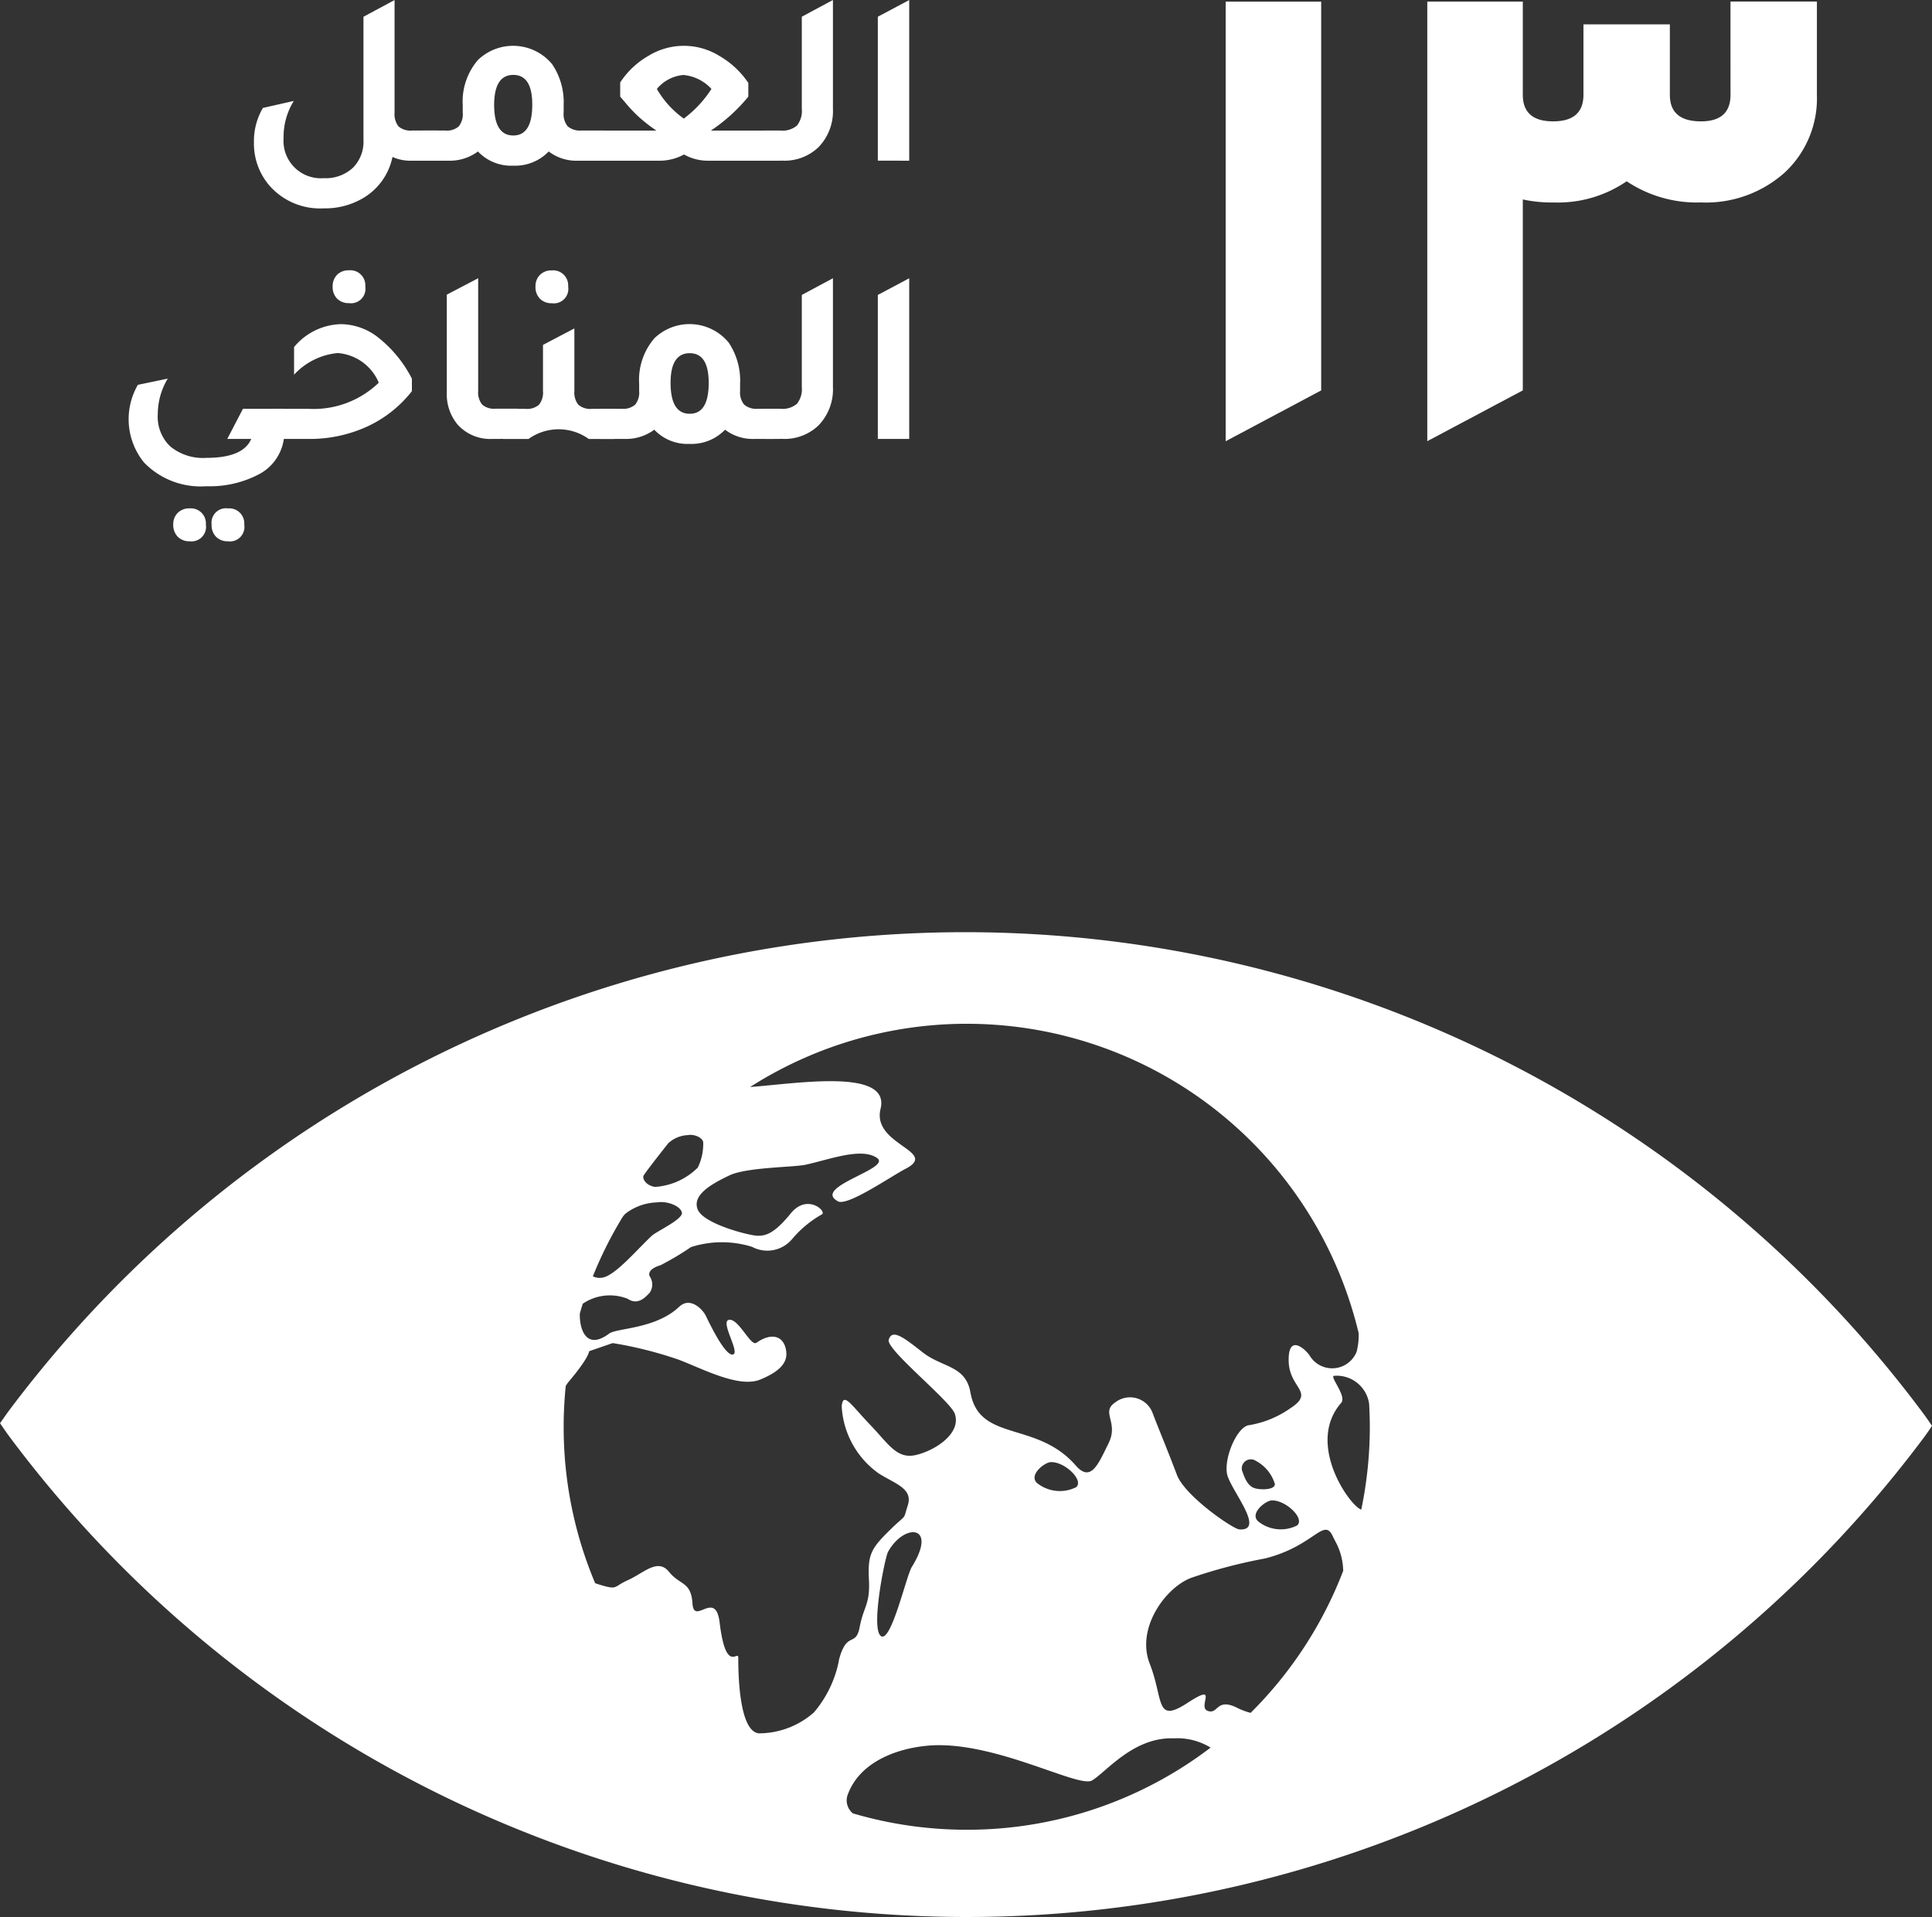
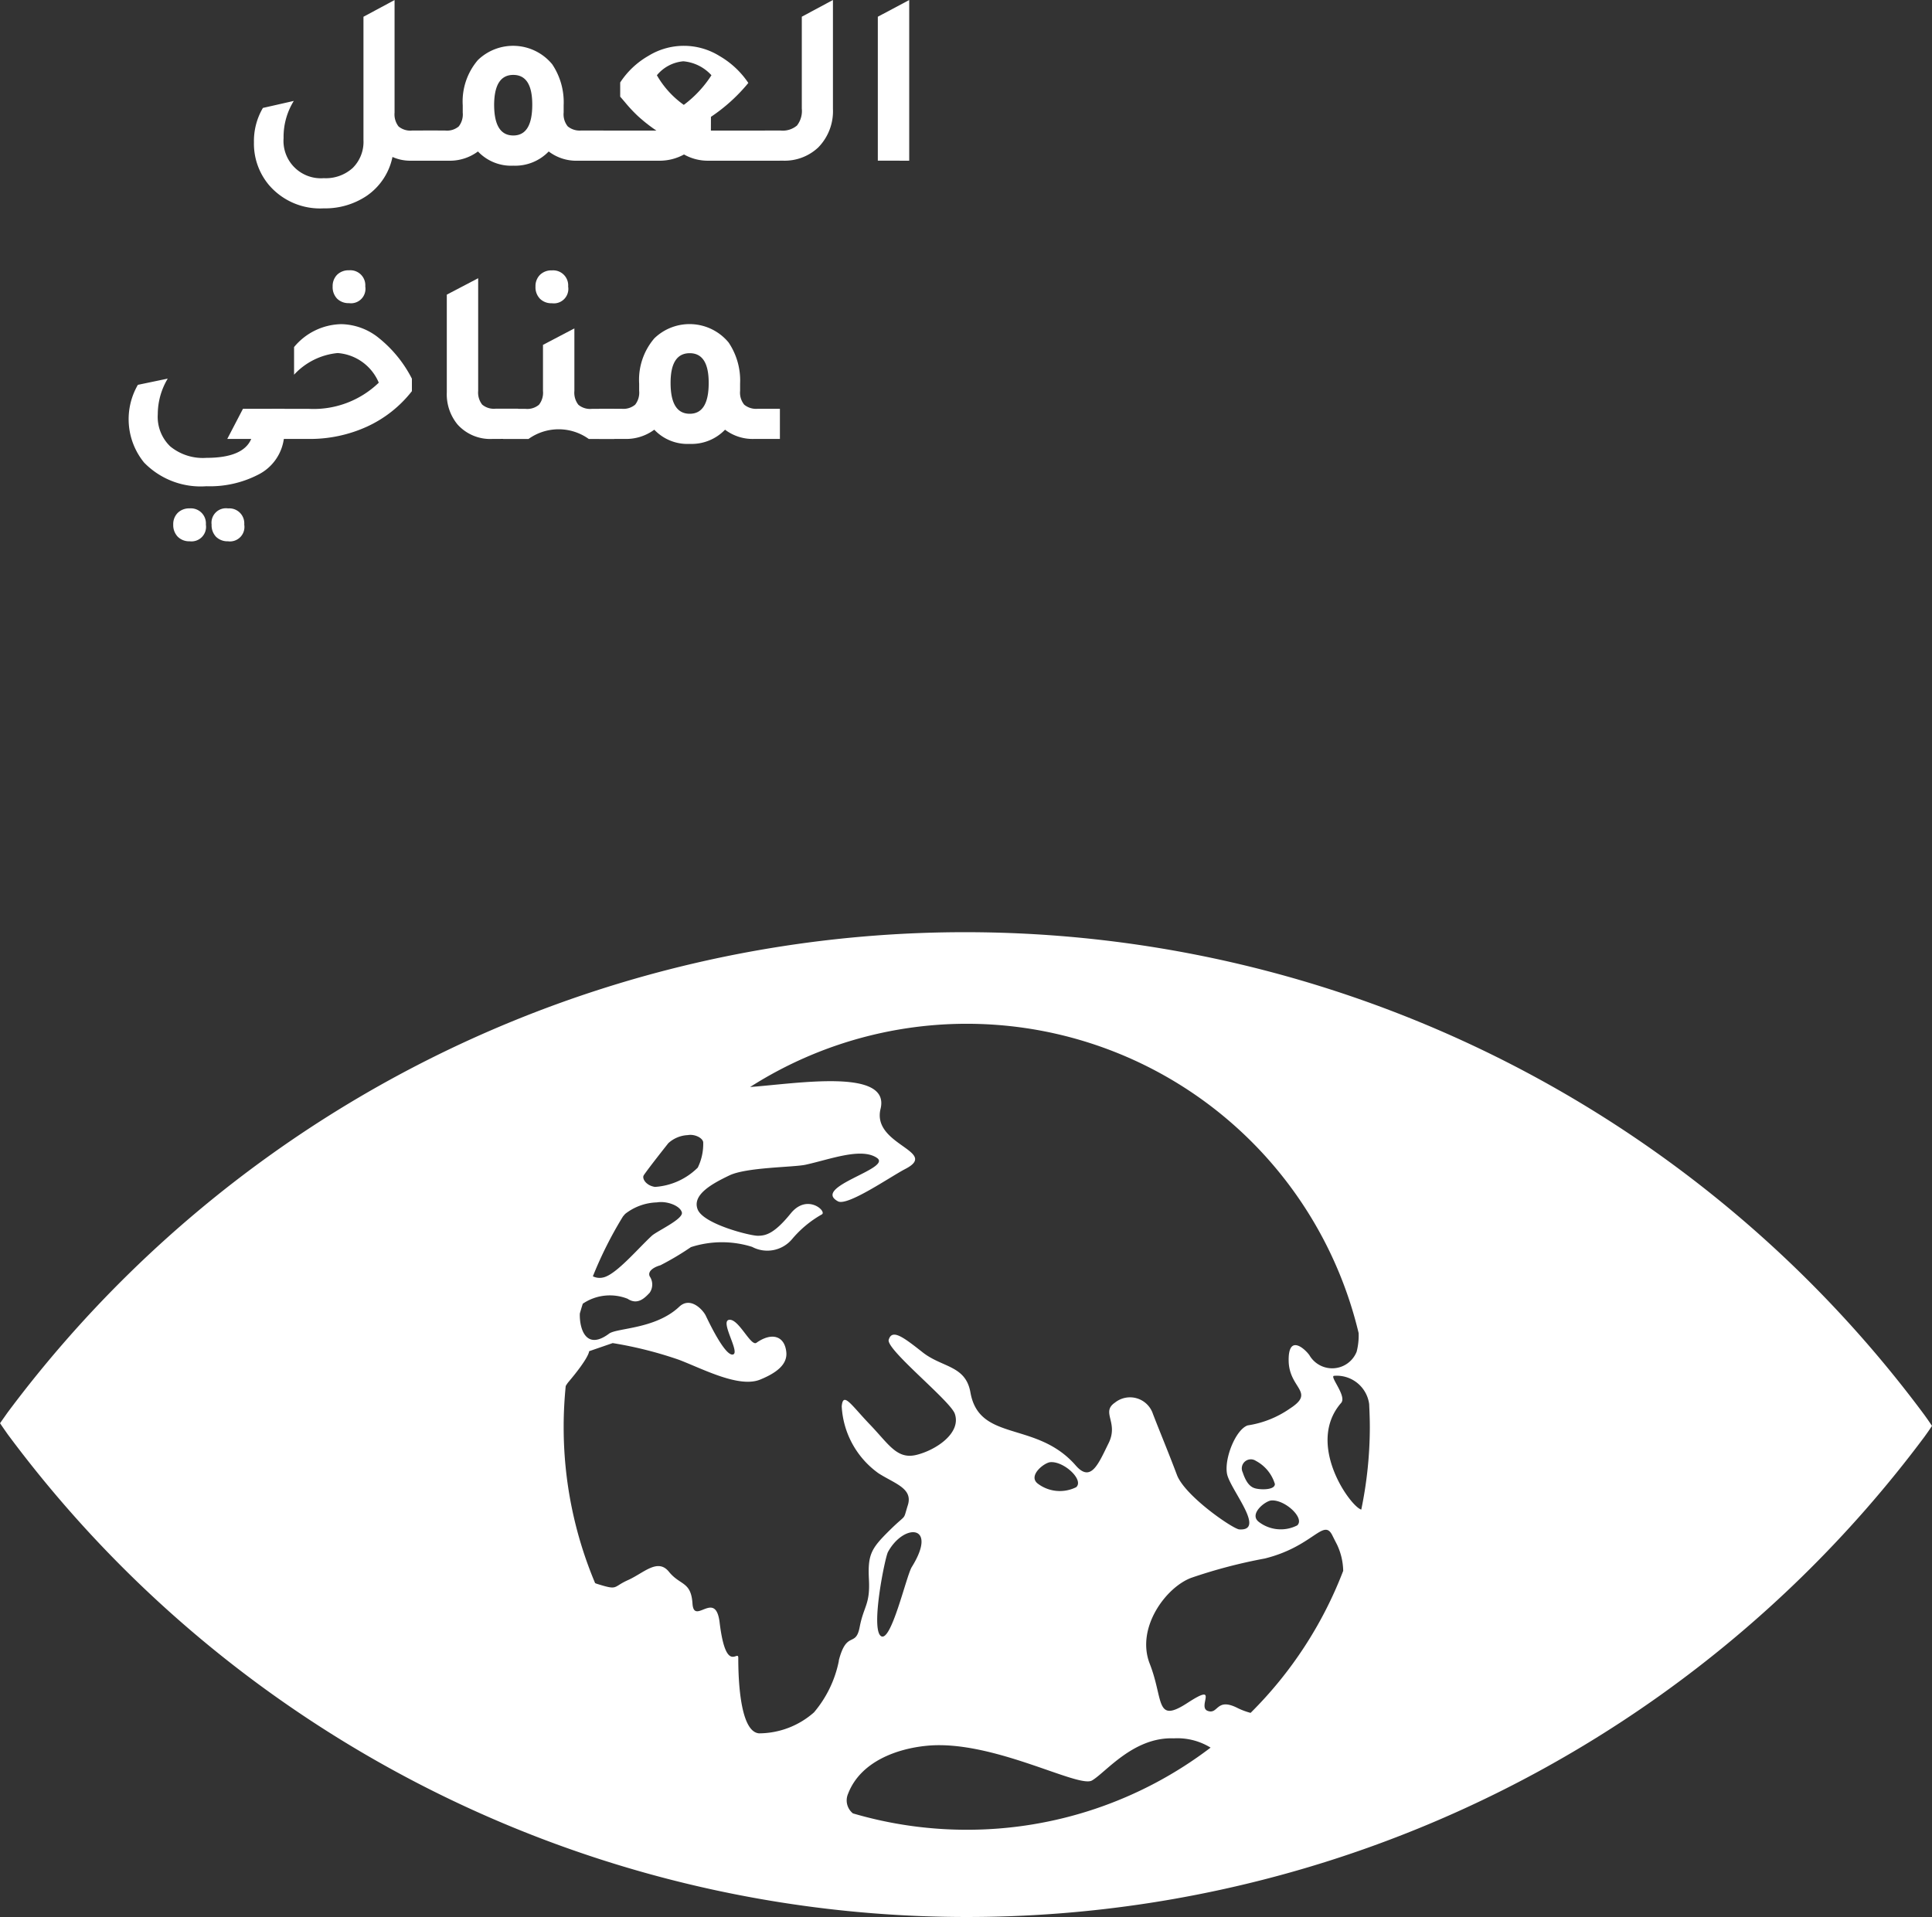
<svg xmlns="http://www.w3.org/2000/svg" width="120.136" height="119.225" viewBox="0 0 120.136 119.225">
  <rect x="0" y="0" width="120.136" height="119.225" fill="#333333" stroke="none" />
  <g id="GOAL_13_ARABIC" data-name="GOAL 13 ARABIC" transform="translate(-4764 864)">
    <g id="Group_34" data-name="Group 34" transform="translate(8)">
      <path id="Path_472" data-name="Path 472" d="M772.277,477.878a74.272,74.272,0,0,0-119.2-.163c-.182.259-.339.479-.468.667.128.194.284.415.466.676a74.274,74.274,0,0,0,119.2.162c.186-.259.341-.479.465-.674-.124-.186-.277-.411-.463-.667m-79.644-14.916c.323-.476,1.4-1.833,1.532-2a1.924,1.924,0,0,1,1.216-.5c.38-.073.89.143.95.43a3.324,3.324,0,0,1-.338,1.592,4.157,4.157,0,0,1-2.66,1.2c-.586-.09-.813-.545-.7-.717m-1.289,2.553c.057-.068.108-.124.13-.153a3.358,3.358,0,0,1,1.977-.72c.625-.106,1.454.21,1.554.625s-1.564,1.167-1.869,1.451c-.867.8-2.224,2.418-3.018,2.591a.951.951,0,0,1-.647-.07,24.541,24.541,0,0,1,1.873-3.725m13.424,27.636a7.083,7.083,0,0,1-1.547,3.208,5.187,5.187,0,0,1-3.416,1.305c-1.141-.089-1.295-3.129-1.292-4.695,0-.54-.766,1.06-1.16-2.2-.254-2.084-1.595.216-1.687-1.176s-.763-1.111-1.465-1.978-1.569.082-2.548.519-.574.658-1.955.223c-.036-.013-.052-.023-.087-.035a24.977,24.977,0,0,1-1.956-9.757c0-.845.047-1.677.127-2.5a1.88,1.88,0,0,1,.156-.234c1.328-1.566,1.3-1.933,1.3-1.933l1.465-.505a24.51,24.51,0,0,1,4.1,1.031c1.452.546,3.738,1.78,5.068,1.24.963-.393,1.716-.919,1.627-1.72-.106-1-.9-1.244-1.856-.57-.355.249-1.106-1.515-1.7-1.428s.728,2.074.229,2.159-1.512-2.071-1.682-2.421-.947-1.212-1.647-.552c-1.481,1.4-3.879,1.311-4.364,1.674-1.468,1.094-1.851-.366-1.818-1.253.058-.2.118-.408.184-.609a2.993,2.993,0,0,1,2.789-.306c.647.433,1.114-.111,1.368-.373a.9.9,0,0,0,.006-1.02c-.163-.348.326-.6.66-.69a17.53,17.53,0,0,0,1.9-1.13,6.269,6.269,0,0,1,3.806-.016,2.011,2.011,0,0,0,2.5-.5A6.738,6.738,0,0,1,703.7,465.4c.364-.169-.891-1.343-1.927-.064s-1.566,1.387-2.051,1.387-3.381-.728-3.736-1.642.907-1.6,1.975-2.112,3.99-.5,4.737-.664c1.518-.331,3.463-1.091,4.438-.424s-4.086,1.8-2.425,2.7c.591.323,3.267-1.535,4.183-2.01,2.156-1.107-2.089-1.481-1.534-3.739.626-2.554-5.2-1.573-8.111-1.361a25.05,25.05,0,0,1,37.839,15.305,4.051,4.051,0,0,1-.124,1.159,1.637,1.637,0,0,1-2.934.221c-.252-.367-1.327-1.382-1.293.354s1.685,1.917.083,2.956a6.219,6.219,0,0,1-2.635,1.052c-.74.259-1.458,2.048-1.282,3.005s2.457,3.57.762,3.463c-.395-.031-3.388-2.079-3.88-3.4-.52-1.385-1.088-2.74-1.489-3.786a1.5,1.5,0,0,0-2.361-.7c-.891.609.248,1.221-.395,2.524s-1.1,2.466-2.041,1.388c-2.443-2.807-6-1.427-6.551-4.548-.3-1.691-1.755-1.532-2.972-2.492s-1.9-1.471-2.109-.781c-.182.6,3.825,3.789,4.109,4.6.424,1.213-1.2,2.278-2.4,2.564s-1.707-.672-2.874-1.888-1.675-2.084-1.757-1.13a5.475,5.475,0,0,0,2.293,4.162c1.012.645,2.147.937,1.819,1.978s-.009.453-1.145,1.576-1.356,1.492-1.275,3.052-.328,1.653-.575,2.953-.808.175-1.3,2.083m26.894-9.955c.843-.068,2.108,1.1,1.612,1.55a2.243,2.243,0,0,1-2.389-.219c-.631-.491.4-1.3.776-1.331m-1.062-.773c-.271-.1-.508-.355-.712-.972a.563.563,0,0,1,.819-.717,2.415,2.415,0,0,1,1.18,1.439c0,.409-1.011.36-1.286.249m-11.06-.057a2.27,2.27,0,0,1-2.4-.219c-.629-.491.4-1.3.779-1.331.843-.076,2.106,1.1,1.617,1.55M709.3,487.327c-.345.562-1.293,4.776-1.926,4.285s.264-4.889.447-5.222c.991-1.814,3.133-1.72,1.479.937m3.385,16.338a25.074,25.074,0,0,1-7.043-1.018,1.033,1.033,0,0,1-.3-1.224c.778-2.023,3.087-2.811,4.91-2.983,4.064-.39,9.4,2.651,10.252,2.162s2.573-2.72,5.092-2.622a3.937,3.937,0,0,1,2.286.577,24.965,24.965,0,0,1-15.2,5.108m17.684-7.27a4.294,4.294,0,0,1-.786-.291c-1.366-.7-1.2.414-1.876.168s.76-1.809-1.261-.494-1.468-.2-2.344-2.436,1.017-4.778,2.6-5.352a32,32,0,0,1,4.551-1.194c3.014-.747,3.652-2.533,4.2-1.445.1.2.2.4.293.578a3.972,3.972,0,0,1,.385,1.634,25.112,25.112,0,0,1-5.757,8.832m6.881-12.642c-.673-.184-3.48-4.079-1.251-6.635.37-.42-.746-1.661-.44-1.684a2.033,2.033,0,0,1,2.181,1.752c.023.479.042.964.042,1.454a25.369,25.369,0,0,1-.532,5.113" transform="translate(4103.395 -1253.868)" fill="#fff" />
    </g>
    <g id="Group_33" data-name="Group 33" transform="translate(-4.115)">
-       <path id="Path_477" data-name="Path 477" d="M744.636,413.908q0,1.65-1.838,1.649c-1.291,0-1.933-.549-1.933-1.649v-4.383h-5.374v4.383c0,1.1-.631,1.649-1.885,1.649s-1.885-.549-1.885-1.649v-5.8h-5.94v27.34l5.94-3.159V420.414a8.485,8.485,0,0,0,1.932.188,7.559,7.559,0,0,0,4.526-1.318A7.85,7.85,0,0,0,742.8,420.6a7.343,7.343,0,0,0,5.208-1.86,6.3,6.3,0,0,0,2-4.833v-5.8h-5.374Zm-25.453,18.383v-24.18h-5.939v27.34Z" transform="translate(4131.086 -1272.01)" fill="#fff" />
      <path id="Path_478" data-name="Path 478" d="M681.585,416.161H683.2v1.875h-1.8a2.7,2.7,0,0,1-1.024-.233,3.87,3.87,0,0,1-1.6,2.417A4.63,4.63,0,0,1,676.1,421a4.183,4.183,0,0,1-3.41-1.457,4,4,0,0,1-.928-2.651,4.062,4.062,0,0,1,.557-2.137l1.921-.436a4.243,4.243,0,0,0-.635,2.31,2.324,2.324,0,0,0,2.5,2.494,2.488,2.488,0,0,0,1.8-.637,2.284,2.284,0,0,0,.667-1.733v-7.669l1.934-1.039v7a1.223,1.223,0,0,0,.248.861,1.145,1.145,0,0,0,.837.255" transform="translate(4112.144 -1272.042)" fill="#fff" />
      <path id="Path_479" data-name="Path 479" d="M688.828,415.267h1.378v1.875h-1.58a2.824,2.824,0,0,1-1.828-.574,2.892,2.892,0,0,1-2.2.884,2.836,2.836,0,0,1-2.2-.884,2.927,2.927,0,0,1-1.843.574h-1.582v-1.875h1.394a1.13,1.13,0,0,0,.836-.256,1.211,1.211,0,0,0,.249-.861V413.7a3.958,3.958,0,0,1,.945-2.82,3.15,3.15,0,0,1,4.616.262,4.236,4.236,0,0,1,.714,2.558v.447a1.19,1.19,0,0,0,.255.861,1.163,1.163,0,0,0,.845.256m-4.23.31q1.18,0,1.178-1.921,0-1.844-1.178-1.846t-1.193,1.846q0,1.921,1.193,1.921" transform="translate(4115.437 -1271.148)" fill="#fff" />
-       <path id="Path_480" data-name="Path 480" d="M693.654,415.268h4.261l.031,1.875h-4.478a3.013,3.013,0,0,1-1.486-.388,3.143,3.143,0,0,1-1.489.388h-4.446v-1.875h4.216a9.792,9.792,0,0,1-1.162-.915,9.3,9.3,0,0,1-.806-.867c-.115-.134-.207-.243-.281-.326v-.883a5.157,5.157,0,0,1,1.76-1.658,4.2,4.2,0,0,1,4.408.007,5.444,5.444,0,0,1,1.8,1.681v.852a10.706,10.706,0,0,1-2.325,2.108m-1.688-.744a7.044,7.044,0,0,0,1.719-1.843,2.672,2.672,0,0,0-1.749-.868,2.4,2.4,0,0,0-1.643.868,5.773,5.773,0,0,0,1.674,1.843" transform="translate(4118.666 -1271.148)" fill="#fff" />
+       <path id="Path_480" data-name="Path 480" d="M693.654,415.268h4.261l.031,1.875h-4.478a3.013,3.013,0,0,1-1.486-.388,3.143,3.143,0,0,1-1.489.388h-4.446v-1.875h4.216a9.792,9.792,0,0,1-1.162-.915,9.3,9.3,0,0,1-.806-.867c-.115-.134-.207-.243-.281-.326v-.883a5.157,5.157,0,0,1,1.76-1.658,4.2,4.2,0,0,1,4.408.007,5.444,5.444,0,0,1,1.8,1.681a10.706,10.706,0,0,1-2.325,2.108m-1.688-.744a7.044,7.044,0,0,0,1.719-1.843,2.672,2.672,0,0,0-1.749-.868,2.4,2.4,0,0,0-1.643.868,5.773,5.773,0,0,0,1.674,1.843" transform="translate(4118.666 -1271.148)" fill="#fff" />
      <path id="Path_481" data-name="Path 481" d="M693.577,418.036v-1.875h.974a1.374,1.374,0,0,0,1.017-.312,1.478,1.478,0,0,0,.3-1.052v-5.716l1.936-1.039v6.769a3.219,3.219,0,0,1-.913,2.4,3.047,3.047,0,0,1-2.23.822Z" transform="translate(4122.105 -1272.042)" fill="#fff" />
      <path id="Path_482" data-name="Path 482" d="M698.395,418.035v-8.953l1.952-1.038v9.992Z" transform="translate(4124.305 -1272.042)" fill="#fff" />
      <path id="Path_483" data-name="Path 483" d="M676.064,427.956a2.94,2.94,0,0,1-1.61,2.232,6.551,6.551,0,0,1-3.208.712,4.9,4.9,0,0,1-3.873-1.473,4.266,4.266,0,0,1-.386-4.833l1.857-.387a4.319,4.319,0,0,0-.619,2.216,2.547,2.547,0,0,0,.775,2,3.2,3.2,0,0,0,2.246.712q2.294,0,2.789-1.177h-1.489l.976-1.875h2.587v1.875Zm-5.856,6.368a1,1,0,0,1-.744-.287,1.043,1.043,0,0,1-.278-.752.991.991,0,0,1,.278-.727,1.01,1.01,0,0,1,.744-.28.935.935,0,0,1,1.008,1.007.905.905,0,0,1-1.008,1.039m2.386,0a1.015,1.015,0,0,1-.744-.278,1.033,1.033,0,0,1-.278-.76.9.9,0,0,1,1.023-1.007.933.933,0,0,1,1.007,1.007.9.9,0,0,1-1.007,1.039" transform="translate(4109.701 -1264.66)" fill="#fff" />
      <path id="Path_484" data-name="Path 484" d="M672.529,430.068V428.2h2.307a5.831,5.831,0,0,0,4.339-1.628,3.014,3.014,0,0,0-2.556-1.843,4.226,4.226,0,0,0-2.711,1.347v-1.719a3.9,3.9,0,0,1,2.944-1.425,3.815,3.815,0,0,1,2.354.883,7.754,7.754,0,0,1,2.029,2.508v.776a7.511,7.511,0,0,1-2.779,2.2,8.546,8.546,0,0,1-3.634.772Zm4.8-8.443a1.009,1.009,0,0,1-.744-.278,1.028,1.028,0,0,1-.278-.76,1,1,0,0,1,.278-.728,1.013,1.013,0,0,1,.744-.277.933.933,0,0,1,1.007,1.005.9.9,0,0,1-1.007,1.039" transform="translate(4112.493 -1266.772)" fill="#fff" />
      <path id="Path_485" data-name="Path 485" d="M682.845,429.915a2.732,2.732,0,0,1-2.184-.9,2.954,2.954,0,0,1-.666-2v-6.074l1.951-1.021v7a1.217,1.217,0,0,0,.248.859,1.129,1.129,0,0,0,.836.256h1.4v1.875Z" transform="translate(4115.903 -1266.617)" fill="#fff" />
      <path id="Path_486" data-name="Path 486" d="M687.914,428.2h1.394v1.873h-1.581a3.213,3.213,0,0,0-3.748,0H682.4V428.2h1.394a1.13,1.13,0,0,0,.836-.256,1.209,1.209,0,0,0,.249-.859v-2.865l1.952-1.024v3.889a1.216,1.216,0,0,0,.248.859,1.13,1.13,0,0,0,.836.256m-2.479-6.569a1,1,0,0,1-.743-.278,1.023,1.023,0,0,1-.28-.76.99.99,0,0,1,.28-.728,1.008,1.008,0,0,1,.743-.277.935.935,0,0,1,1.008,1.005.9.9,0,0,1-1.008,1.039" transform="translate(4117 -1266.772)" fill="#fff" />
      <path id="Path_487" data-name="Path 487" d="M696.358,427.146h1.378v1.875h-1.581a2.847,2.847,0,0,1-1.83-.574,2.888,2.888,0,0,1-2.2.883,2.835,2.835,0,0,1-2.2-.883,2.946,2.946,0,0,1-1.843.574H686.5v-1.875H687.9a1.13,1.13,0,0,0,.836-.256,1.21,1.21,0,0,0,.248-.859v-.449a3.959,3.959,0,0,1,.947-2.82,3.15,3.15,0,0,1,4.616.262,4.236,4.236,0,0,1,.714,2.558v.449a1.188,1.188,0,0,0,.255.859,1.163,1.163,0,0,0,.845.256m-4.23.31q1.178,0,1.177-1.923,0-1.842-1.177-1.844-1.193,0-1.193,1.844,0,1.923,1.193,1.923" transform="translate(4118.875 -1265.723)" fill="#fff" />
-       <path id="Path_488" data-name="Path 488" d="M693.577,429.915V428.04h.974a1.374,1.374,0,0,0,1.017-.312,1.478,1.478,0,0,0,.3-1.052v-5.716l1.936-1.039v6.769a3.219,3.219,0,0,1-.913,2.4,3.047,3.047,0,0,1-2.23.822Z" transform="translate(4122.105 -1266.617)" fill="#fff" />
-       <path id="Path_489" data-name="Path 489" d="M698.395,429.914V420.96l1.952-1.038v9.992Z" transform="translate(4124.305 -1266.617)" fill="#fff" />
    </g>
  </g>
</svg>